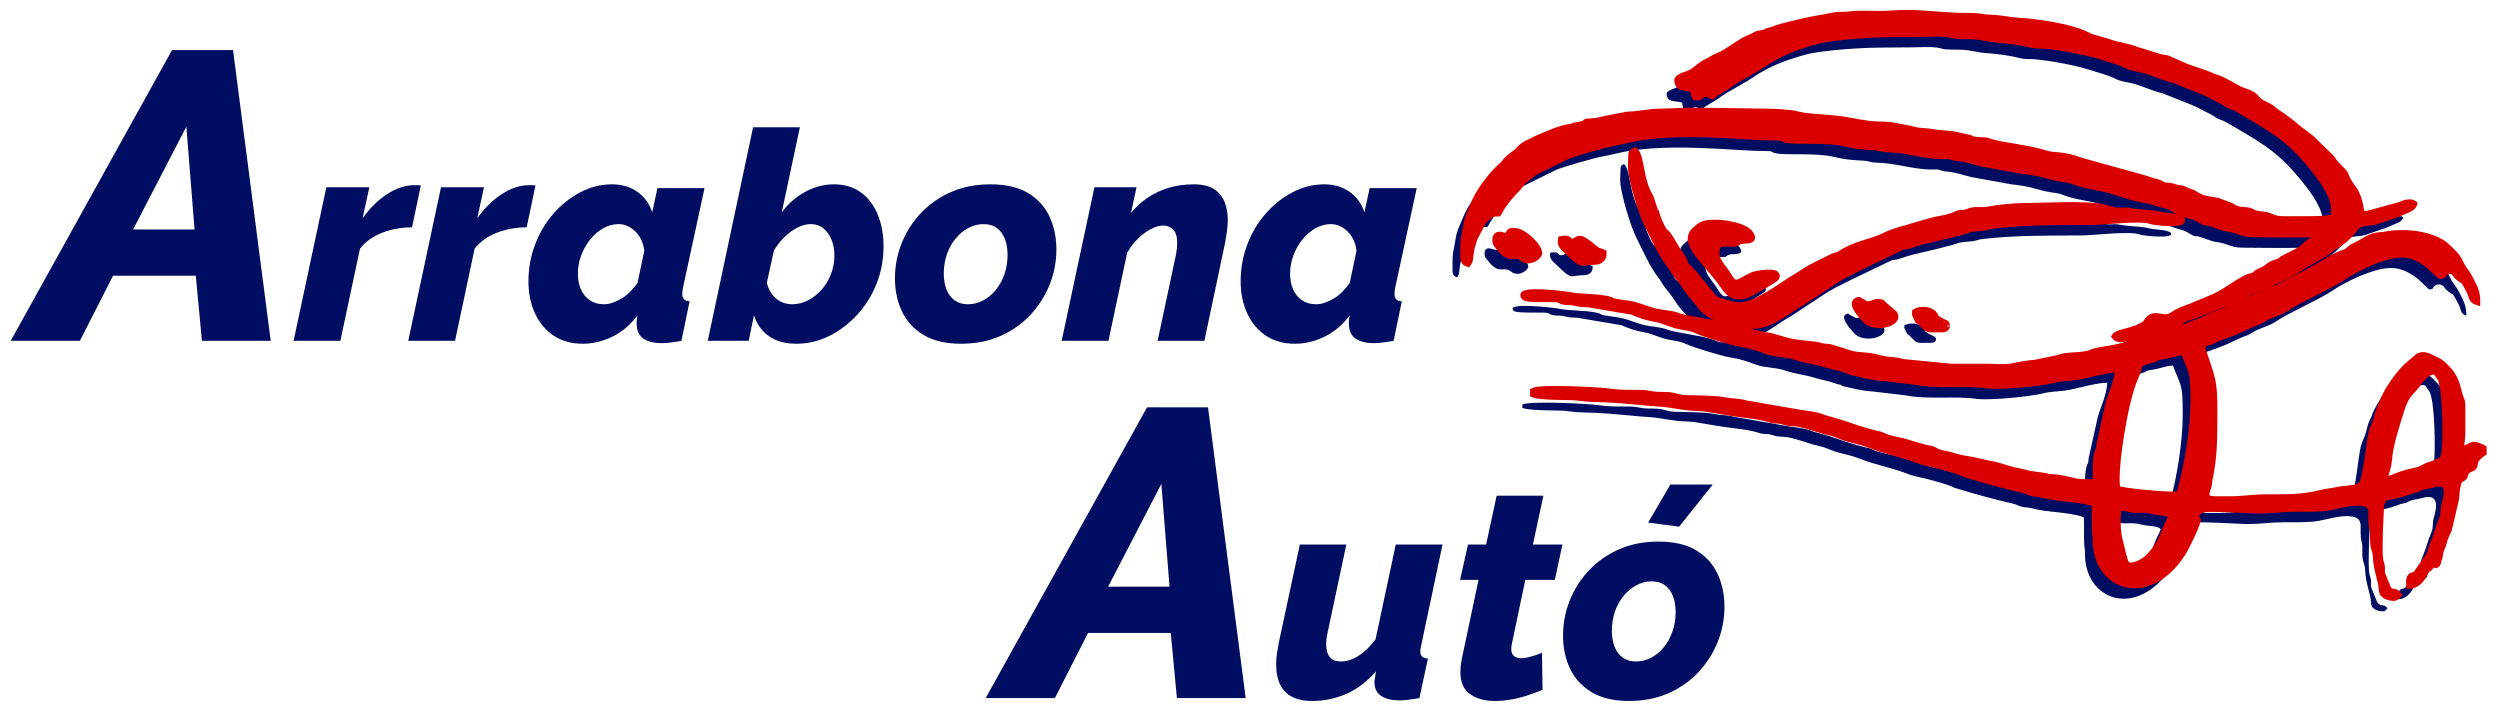
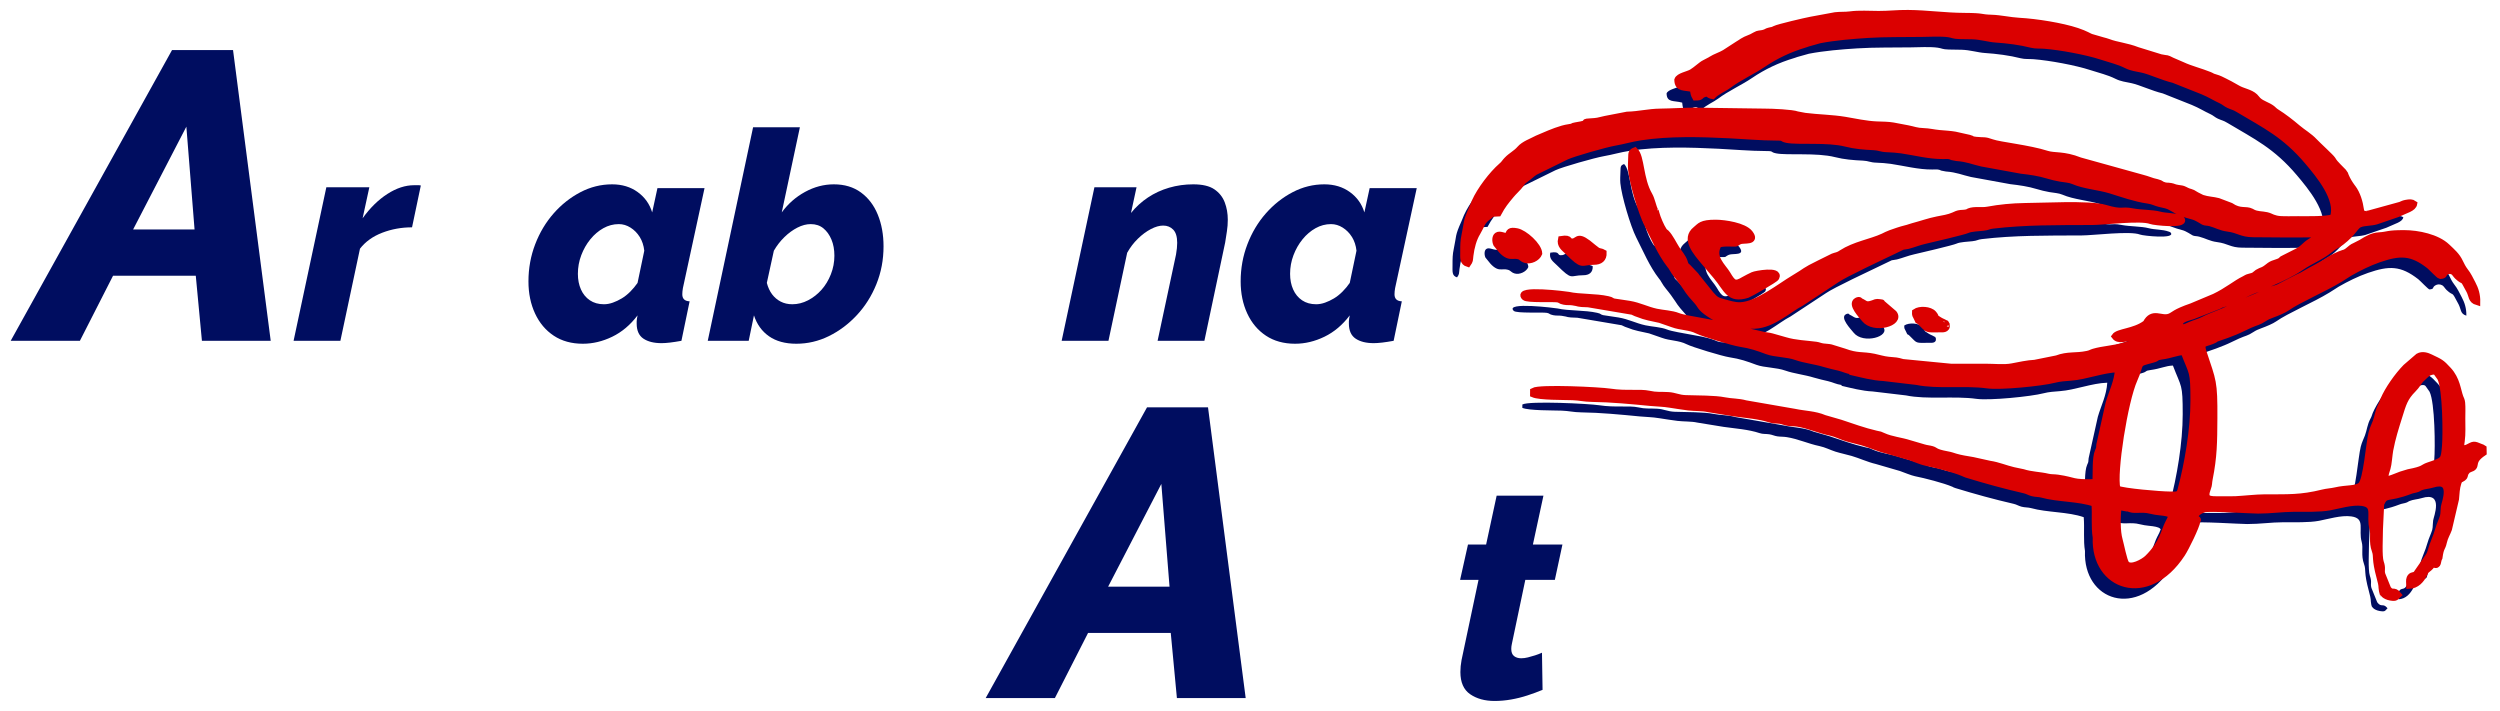
<svg xmlns="http://www.w3.org/2000/svg" width="100%" height="100%" viewBox="0 0 950 270" version="1.1" xml:space="preserve" style="fill-rule:evenodd;clip-rule:evenodd;stroke-miterlimit:22.926;">
  <g transform="matrix(1,0,0,1,-280,-590)">
    <g transform="matrix(0.534,0,0,0.534,272.206,551.714)">
      <path d="M1513.58,429.125C1510.82,417.721 1518.85,366.839 1525.76,351.393C1531.38,338.82 1526.62,340.519 1538.46,337.33C1543.26,336.038 1540.34,335.626 1544.96,335.003C1552.28,334.017 1555.63,331.999 1560.86,331.829C1566.96,347.834 1567.84,344.405 1567.83,366.481C1567.83,386.617 1563.74,411.071 1558.64,430.007C1557.59,433.893 1555.77,433.356 1551.26,433.334C1543.93,433.298 1518.01,431.065 1513.58,429.125ZM1520.28,443.089L1520.99,442.798C1525.1,445.531 1530.26,442.864 1537.47,444.792C1541.69,445.919 1545.99,445.877 1548.73,446.559C1551.8,447.321 1551.62,447.852 1552.17,448.353C1551.56,450.13 1550.9,451.532 1549.72,453.689C1547.14,458.395 1545.99,467.893 1534.99,478.533C1532.35,481.094 1523.04,486.463 1519.92,482.422C1518.37,480.412 1516.15,468.959 1515.18,465.559C1513.4,459.308 1513.62,449.251 1514.36,442.004L1520.28,443.089ZM1740.61,346.36C1740.96,346.766 1743.42,350.311 1743.48,350.423C1747.37,358.107 1747.58,390.947 1746.82,398.951C1745.86,409.086 1746.24,408.724 1734.72,412.638C1730.64,414.022 1732.21,415.271 1720.76,417.425L1715.44,419.046C1706.66,422.206 1701.75,426.023 1705.86,414.342C1706.61,412.205 1707.2,404.546 1707.73,401.723C1709.39,392.84 1711.67,385.906 1714.09,378.116C1717.06,368.52 1718.13,364.453 1724.22,358.334C1726.9,355.637 1727.69,353.743 1729.41,351.672L1732.18,349.027C1732.29,348.925 1732.43,348.778 1732.54,348.677L1734.33,347.086C1735.78,346.078 1739.37,344.931 1740.61,346.36ZM1447.86,228.023C1458.34,228.063 1493.63,225.939 1504.83,229.253C1517.8,233.093 1515.85,230.128 1524.4,231.794C1530.09,232.902 1538.58,232.741 1543.58,234.075C1548.13,235.29 1553.36,234.828 1557.93,236.526C1558.54,236.748 1558.98,236.778 1559.43,237.463C1562.35,241.866 1539.85,239.546 1537.45,238.611C1530.38,235.855 1504.46,239.223 1495.74,239.251C1470.89,239.333 1448.1,239.108 1424.91,241.843C1421.65,242.226 1421.93,242.935 1418.08,243.359C1415.2,243.677 1409.32,243.906 1406.98,245.025C1404.52,246.204 1380.71,251.778 1376.77,252.664C1372.19,253.692 1368.43,255.326 1364.47,256.319C1363.23,256.629 1361.57,256.684 1360.79,256.91L1352.43,260.93C1346.85,263.606 1318.97,276.682 1313.85,280.388L1288.76,296.905C1279.77,301.493 1268.59,312.443 1255.71,313.045C1250.15,313.305 1238.16,312.202 1233.34,310.312C1229.11,308.654 1221.06,303.901 1218.11,300.667C1216.45,298.85 1216.44,298.021 1214.54,295.906C1206.84,287.304 1209.38,289.61 1203.67,281.709C1201.27,278.387 1198.82,276.023 1196.85,272.421C1196.07,270.991 1196.17,271.264 1195.26,270.09C1188.39,261.273 1184.03,250.603 1178.93,240.616C1174.9,232.697 1168.52,211.2 1167.65,201.999C1167.42,199.536 1167.65,196.193 1167.73,193.656C1167.84,190.191 1167.72,189.454 1170.33,188.422C1175.14,193.105 1173.86,208.613 1180.62,220.206C1182.38,223.231 1183.3,228.461 1184.56,230.852C1185.63,232.898 1184.95,230.598 1185.61,233.349C1186.32,236.293 1189.11,242.813 1190.88,245.343C1192.32,247.398 1191.25,245.648 1192.63,247.034C1195.41,249.814 1197.87,255.091 1199.98,258.394C1201.75,261.148 1204.56,264.345 1205.56,267.365C1206.63,270.573 1206,269.495 1208.28,271.645L1213.65,277.32C1213.75,277.436 1213.85,277.612 1213.94,277.728C1214.03,277.846 1214.14,278.022 1214.24,278.139C1216.08,280.519 1213,276.742 1214.86,278.927L1224.44,290.852C1227.67,294.461 1228.39,295.075 1233.54,296.426C1237.34,297.42 1241.14,298.74 1245.27,298.614C1257.3,298.245 1273.8,284.95 1283.58,279.171C1292.74,273.758 1290.16,274.257 1301.49,268.724L1311.27,263.886C1313.46,263.053 1314.37,263.18 1316.35,262.024C1316.53,261.921 1317.01,261.595 1317.18,261.484C1326.91,255.199 1338.15,253.722 1346.99,249.623C1349.18,248.605 1349.75,248.134 1352.2,247.254C1355.33,246.133 1359.53,244.665 1362.68,243.913C1365.94,243.133 1365.42,242.992 1368.09,242.293C1373.85,240.791 1379.67,238.689 1385.49,237.546C1389.18,236.821 1393.67,236.177 1397.11,234.602C1398.77,233.84 1399.94,233.198 1402.15,232.965C1403.32,232.843 1404.36,232.906 1405.5,232.686C1409.1,231.983 1405.35,232.839 1408.06,231.75C1411.94,230.198 1416.82,231.447 1421.43,230.592C1429.85,229.032 1438.53,228.17 1447.86,228.023ZM1230,255.158C1224.46,264.424 1232.96,270.883 1236.19,276.337C1240.21,283.139 1241.6,284.167 1247.95,280.34C1249.77,279.245 1252.2,278.127 1254.34,277.067C1255.95,276.265 1274.02,272.86 1270.85,278.911C1270.06,280.418 1251.77,290.709 1250.4,291.142C1237.19,295.325 1235.76,286.966 1228.23,278.03C1225.41,274.677 1222.87,271.763 1219.96,268.29C1213.57,260.675 1205.26,251.268 1213.59,244.639C1216.67,242.192 1217.29,239.838 1227.92,239.893C1234.21,239.926 1248.03,241.961 1252.1,247.221C1257.37,254.027 1247.65,251.828 1244.97,252.988C1241.28,254.581 1244.2,254.776 1238.36,254.589C1235.17,254.486 1233.16,254.564 1230,255.158ZM1102.17,261.713C1100.84,265.082 1095.81,267.417 1092.39,266.291C1089.31,265.278 1089.95,264.131 1087.06,263.536C1084.11,262.929 1082.35,264.033 1079.62,262.809C1078.06,262.111 1076.46,260.787 1075.09,259.203L1071.65,254.972C1070.73,252.913 1070.77,249.908 1072.26,248.884C1074.15,247.574 1076.66,249.373 1079.7,249.517C1080.93,246.318 1080.94,245.005 1086.23,245.955C1091.72,246.939 1102,256.167 1102.17,261.713ZM1330.7,295.573C1334.57,297.285 1334.41,299.018 1339.66,297.181C1341.12,296.667 1341.83,295.99 1344.42,296.422C1348,297.019 1345,296.339 1346.41,297.254L1354.66,304.318C1360.1,311.218 1340.42,316.777 1333.72,308.508C1331.53,305.802 1323.75,297.745 1328.15,295.343C1330.23,294.207 1330.64,295.547 1330.7,295.573ZM1147.99,261.13C1148.19,265.612 1145.44,267.556 1141.22,267.559C1131.48,267.563 1133.93,271.748 1122.43,260.368C1119.86,257.827 1116.76,255.932 1117.78,251.5C1125.84,250.176 1121.73,254.01 1126.38,253.229C1130.27,252.576 1129.35,247.485 1140.71,257.328C1141,257.582 1143.62,259.575 1143.84,259.684C1145.55,260.514 1146.15,260.066 1147.99,261.13ZM1371.8,309.497L1370.84,307.454C1369.92,305.619 1369.6,305.615 1369.7,303.343C1372.98,301.036 1380.35,301.556 1382.85,304.529C1385.75,307.979 1382.33,306.215 1386.73,308.927C1388.35,309.919 1387.66,309.469 1389.36,310.313C1389.83,310.545 1390.3,310.716 1390.84,311.079C1392.22,312.012 1391.1,310.465 1392.16,312.363C1392.82,316.236 1388.7,315.609 1387.6,315.629C1377.47,315.813 1378.96,316.051 1374.07,311.241C1372.48,309.674 1373.41,310.433 1371.8,309.497ZM1742.77,478.184C1741.31,480.593 1742.49,484.595 1738.74,483.008C1736.92,482.235 1738.99,482.56 1735.51,485.63L1734.73,486.248C1732.55,488.018 1733.22,487.61 1731.95,490.066C1729.91,494.005 1726.63,497.91 1721.43,498.17C1721.38,496.158 1721.04,494.146 1721.65,492.748C1722.86,489.972 1724.71,491.446 1726.34,489.619C1726.43,489.526 1726.54,489.35 1726.62,489.247C1726.7,489.138 1726.8,488.956 1726.88,488.838L1735.13,476.966C1736.92,474.132 1736.79,471.623 1739.25,465.905C1741.68,460.266 1741.72,457.727 1744.6,451.019C1746.08,447.569 1745.54,446.69 1746.04,442.08C1746.31,439.572 1753.98,421.152 1737.81,426.182C1734.95,427.072 1731.89,427.108 1729.33,428.192C1727.52,428.958 1728.38,429.004 1726.02,429.668C1723.97,430.246 1723.99,429.985 1722.14,430.687C1705.05,437.193 1704.93,432.209 1701.29,439.892L1700.41,458.067C1700.41,463.17 1699.62,477.34 1701,481.36C1702.68,486.243 1701.19,486.597 1702.12,490.055L1706.25,500.278C1709.33,504.405 1710.29,500.447 1713.6,504.55C1711.73,506.152 1712.31,507.241 1708.04,506.505C1703.48,505.721 1702.34,503.123 1702.34,503.127L1701.99,501.784C1701.25,497.626 1702.26,499.544 1700.34,492.473C1696.49,478.284 1698.53,477.675 1696.87,473.114C1694.56,466.739 1696.45,461.775 1695.22,457.402C1692.67,448.39 1698.16,440.663 1687.85,439.181C1680.67,438.15 1671.15,441.126 1664.76,442.323C1657.59,443.664 1647.07,443.303 1639.36,443.337C1630.5,443.375 1623.03,444.626 1613.69,444.611C1608.37,444.603 1578.67,442.615 1575.33,443.764C1571.85,444.957 1568.67,446.79 1568.62,451.128C1568.73,451.16 1568.93,451.048 1568.96,451.17C1569.36,452.701 1568.04,450.781 1569.61,451.303C1573.02,452.429 1568.7,448.669 1570.63,451.826C1569.84,456.271 1562.57,471.159 1559.68,475.564C1535.29,512.815 1496.92,499.223 1498.29,463.825C1497.03,456.324 1498.04,447.699 1497.4,439.745C1486.44,435.838 1471.26,436.473 1459.86,433.262C1457.84,432.692 1455.29,432.874 1453.07,432.247C1450.65,431.561 1449.72,430.745 1447.61,430.254C1432.87,426.833 1420.3,423.358 1406.16,419.045C1403.92,418.36 1405.17,418.602 1403.92,418.073C1397.66,415.397 1384.18,411.939 1377.24,410.559C1374.7,410.052 1369.7,407.968 1366.6,406.868L1349.34,401.847C1344,400.649 1337.31,397.604 1332.28,396.159C1328.04,394.942 1324.49,394.275 1320.71,393.089C1317.33,392.03 1313.28,389.949 1309.44,389.151C1301.33,387.469 1294.08,384.022 1286,382.75C1283.69,382.387 1281.62,382.529 1279.42,382.212C1277.27,381.905 1275.65,381.017 1273.58,380.733C1270.71,380.341 1269.14,380.726 1266.61,379.869C1259.08,377.321 1249.28,376.608 1241.12,375.46L1222.2,372.376C1218.76,371.521 1212.28,371.711 1208.34,371.209C1204.15,370.676 1199.57,369.969 1195.57,369.327C1189.77,368.393 1187.21,368.589 1181.44,368.03C1167.89,366.715 1153.6,365.328 1139.8,365.138C1134.11,365.061 1131.12,364.103 1125.93,363.916C1119.5,363.685 1102.63,363.953 1097.9,361.927L1097.93,359.543C1102.62,356.834 1145.45,358.967 1152.69,360.088C1163.93,361.827 1174.05,360.191 1180.25,361.564C1185.79,362.792 1188.01,362.202 1193.91,362.544C1198.88,362.832 1201.09,364.524 1206.38,364.718C1214.68,365.024 1227.05,364.823 1234.04,366.242C1239.02,367.257 1244.1,366.968 1249.05,368.394L1283.93,374.454C1290.82,375.943 1298.43,375.943 1305.18,378.867L1316.51,382.138C1324.42,384.745 1333.19,387.986 1341.95,389.991C1345.6,390.826 1344.26,390.281 1347.19,391.623C1352.79,394.191 1359.87,394.808 1365.68,396.723L1375.89,399.722C1378.14,400.401 1379.65,400.402 1381.66,400.972C1384.54,401.787 1383.38,403.004 1392.5,404.673C1395.33,405.19 1396.26,405.644 1398.48,406.304C1402.23,407.42 1406.44,408.037 1410.75,408.769L1422.74,411.421C1428.95,412.35 1433.76,414.56 1439.63,415.937L1446.48,417.382C1452.22,419.256 1458.7,419.278 1464.06,420.586C1466.57,421.197 1468.42,420.907 1471.14,421.305C1484.19,423.209 1480.4,424.96 1498.12,424.494C1498.43,417.991 1497.75,407.107 1499.84,402.431C1500.97,399.876 1500.51,401.125 1500.89,397.75L1507.43,368.334C1509.72,360.355 1513.59,353.215 1514.15,344.03C1503.1,344.351 1491.29,349.254 1480.47,350.037C1476.35,350.336 1472.52,350.594 1468.89,351.537C1459.83,353.895 1430.36,356.834 1420.96,355.514C1405.46,353.339 1385.72,356.172 1370.92,353.076L1347.22,350.271C1339.84,349.969 1331.63,347.752 1325.06,346.245L1325.06,345.663C1321.03,345.089 1319.43,343.909 1315.46,342.94C1312.69,342.263 1308.47,341.373 1305.36,340.394C1299.16,338.45 1290.8,337.476 1285.21,335.462C1278.63,333.088 1270.16,333.41 1264.48,331.309C1257.73,328.812 1253.11,327.125 1245.1,325.903C1240.23,325.159 1218.85,318.726 1214.79,316.645C1209.31,313.834 1203,314.271 1197.18,312.094L1188.08,308.937C1182.91,307.816 1177.27,306.819 1173.06,305C1172.34,304.687 1171.94,304.626 1171,304.267L1168.58,303.143L1137.06,297.809C1128.34,297.593 1131.49,297.207 1125.89,296.422C1123.84,296.133 1122.1,296.432 1119.97,296.008C1116.67,295.35 1117.68,294.758 1115.42,294.337C1112.24,293.746 1093.74,294.842 1091.79,292.915C1085.03,286.217 1121.99,290.981 1122.91,291.192C1130.93,293.019 1142.3,292.291 1151.12,294.293C1154.43,295.045 1152.99,295.341 1155.34,295.951L1166.3,297.607C1173.44,298.794 1178.74,301.737 1185.53,303.198C1190.4,304.247 1196.58,304.413 1200.89,306.18C1204.08,307.489 1212.67,308.819 1216.4,309.546C1222.56,310.743 1228.78,311.485 1234.9,313.853L1236.32,314.471C1240.42,316.035 1243.61,314.859 1247.62,315.838C1250.63,316.574 1249.07,316.868 1252.22,317.455L1262.38,319.794C1263.74,320.041 1266.18,320.275 1267.65,320.719L1277.29,323.459C1284.51,325.624 1291.99,325.774 1299.22,326.736C1301.21,327.002 1302.05,327.647 1304.26,327.941C1306.38,328.225 1308.38,328.242 1309.78,328.599L1319.2,331.514C1328.88,335.092 1331.77,333.502 1340.46,335.256C1344.16,336.003 1346.97,337.052 1350.79,337.42C1356.68,337.99 1356.04,337.652 1360.92,339.041L1395.11,342.368C1403.44,342.391 1411.78,342.408 1420.11,342.382C1425.83,342.365 1433.13,343.196 1438.74,342.113C1443.5,341.194 1449.92,339.792 1454.81,339.59L1470.5,336.439C1478.46,333.413 1484.04,334.981 1492.24,333.234C1494.7,332.711 1494.83,332.242 1496.85,331.647C1503.39,329.725 1511.13,329.462 1517.74,327.437C1522.21,326.066 1524.45,327.397 1525.05,321.898C1518.91,321.638 1514.45,324.345 1511.72,320.689C1514.12,317.234 1525.55,317.47 1533.54,311.583C1533.6,311.539 1533.76,311.405 1533.87,311.332C1538.76,302.088 1544.8,309.082 1550.93,306.619C1553.98,305.395 1554.11,303.578 1566.5,299.314L1582.73,292.501C1591.79,288.175 1598,282.793 1603.95,279.937C1605.62,279.136 1605.47,278.823 1607.63,278.296C1611.64,277.318 1610.58,277.293 1613.33,275.29L1615.43,274.187C1618.28,273.134 1618.68,272.753 1621.27,270.771L1622.06,270.164C1623.51,269.124 1625.08,268.659 1626.71,268.124C1627.12,267.989 1628.41,267.568 1628.88,267.313C1632.45,265.376 1628.49,266.806 1633.05,264.631L1641.83,260.205C1644.77,258.698 1646.13,256.95 1648.54,254.952C1651.73,252.303 1653.76,252.829 1654.52,248.012C1639.66,248.236 1625.05,248.089 1610.21,247.948C1601.68,247.868 1600.26,245.011 1592.22,243.958C1587,243.272 1584.26,241.353 1579.57,240.108C1577.7,239.611 1576.11,239.824 1574.94,239.227C1573.79,238.637 1570.28,236.176 1567.69,235.5C1561.58,233.91 1557.24,232.313 1551.98,229.067C1549.37,227.454 1547.09,227.247 1543.7,226.437C1540.6,225.699 1539.03,224.523 1535.24,223.986C1526.12,222.689 1517.3,219.482 1508.78,216.851C1500.45,214.281 1490.33,213.708 1482.24,210.226C1479.51,209.052 1476.5,209.013 1472.97,208.392C1469.87,207.846 1466.69,207.068 1464.06,206.257C1457.88,204.357 1451.53,203.482 1445.18,202.754L1417.19,197.646C1410.51,196.144 1407.16,194.321 1399.25,193.727L1396.02,193.11C1395.84,193.051 1395.68,192.954 1395.52,192.896L1394.59,192.521C1393.15,192.132 1391.21,192.307 1389.61,192.324C1379.91,192.431 1369.35,189.657 1360.09,188.299C1357,187.847 1353,187.554 1350.03,187.468C1345.13,187.323 1344.44,186.192 1340.34,186.007C1333.47,185.697 1326.87,185.174 1320.41,183.515C1307.39,180.169 1286.26,182.395 1278.48,180.823C1273.64,179.844 1277.91,179.069 1269.56,179.141C1261.92,179.207 1246.12,177.978 1237.6,177.553C1217.35,176.541 1194.69,175.898 1174.4,179.008C1167.38,180.084 1162.31,181.727 1155.8,182.855C1149.59,183.931 1126.25,190.545 1121.46,192.838L1099.13,203.83C1096.86,205.354 1095.37,206.969 1092.97,208.64C1089.39,211.129 1090.23,211.452 1087.63,214.415C1085.7,216.612 1084.27,217.759 1082.26,220.173C1078.6,224.561 1076.16,227.447 1073.13,233.16C1066.77,233.515 1069.68,233.026 1065.55,235.996C1061.34,239.018 1060.99,242.355 1058.26,246.821C1055.49,251.36 1053.9,257.3 1053.18,263.148C1052.73,266.854 1053.13,266.603 1051.45,269.077C1047.72,267.923 1048.23,265.1 1048.23,260.334C1048.23,255.51 1048.24,252.861 1049.13,248.702C1051.17,239.182 1049.8,239.755 1054.57,229.215C1055.31,227.568 1055.7,226.305 1056.37,224.807C1060.09,216.498 1068.53,205.344 1075.39,199.376C1077.15,197.836 1076.81,197.872 1078.36,196.067C1078.44,195.962 1078.58,195.809 1078.67,195.706C1078.76,195.603 1078.91,195.455 1079,195.353C1079.09,195.251 1079.24,195.104 1079.34,195.003C1082.14,192.037 1085.69,190.414 1088.37,187.297C1091.34,183.837 1096.77,182.063 1100.83,179.868L1104.66,178.239C1104.82,178.174 1105,178.097 1105.16,178.029C1110.35,175.772 1117.83,172.657 1123.18,171.934C1127.26,171.384 1124.99,171.1 1128.13,170.605C1141.02,168.579 1131.51,168.201 1137.7,167.84C1144.75,167.429 1143.2,167.323 1149.27,166.014L1164.76,163.022C1173.45,162.791 1179.75,160.957 1188.34,160.839C1197.16,160.717 1204.12,160.183 1212.65,160.151L1262.61,160.838C1268.03,160.847 1282.21,161.413 1285.97,162.841L1291.34,163.856C1300.72,165.046 1310.62,165.127 1319.8,166.666C1326.45,167.781 1335.01,169.673 1342.36,169.946C1346.7,170.108 1350.46,170.096 1354.04,170.705C1357.57,171.307 1361.04,172.026 1364.49,172.688C1368.69,173.498 1370.69,174.562 1375.7,174.704C1379.56,174.814 1382.97,175.713 1386.78,176.059C1390.21,176.37 1395.13,176.665 1398.04,177.196L1408.22,179.476C1411.65,180.377 1408.69,180.426 1413.11,180.913C1418.75,181.535 1418.84,180.59 1424.43,182.63C1429.83,184.597 1450.66,186.683 1463.42,190.79C1468.98,192.579 1475.07,190.826 1487.11,195.565L1531.7,207.949C1533.3,208.391 1535.03,208.892 1536.42,209.413C1538.76,210.286 1539.03,210.292 1541.89,211.007C1542.06,211.049 1543.58,211.522 1543.87,211.652C1545.94,212.595 1543.03,211.635 1546.1,212.874C1548.57,213.867 1548.94,213.279 1551.7,213.774C1553.99,214.185 1553.56,214.596 1556.69,215.107C1558.91,215.467 1559.96,215.435 1561.48,216.243C1566.55,218.917 1565.04,216.929 1569.98,220.17L1573.71,222.045C1573.88,222.112 1574.06,222.181 1574.24,222.242C1577.94,223.484 1581.94,223.516 1585.41,224.455L1594.27,227.815C1601.18,232.478 1604.8,229.803 1609.01,231.914C1609.14,231.978 1609.31,232.088 1609.43,232.156C1609.57,232.225 1609.73,232.337 1609.87,232.407C1613.02,234.109 1616.37,233.728 1619.8,234.499C1621.92,234.974 1622.45,235.466 1624.23,236.155C1625.76,236.745 1627.53,237.175 1629.58,237.308C1633.48,237.56 1638.16,237.367 1642.13,237.377C1648.9,237.394 1662.37,237.671 1667.08,236.002C1671.54,223.154 1657.02,205.826 1649.12,196.459C1632.76,177.088 1618.79,170.62 1599.76,159.218C1596.4,157.206 1596.25,157.677 1592.82,156.124C1590.73,155.174 1589.76,153.93 1587.31,152.815C1583.2,150.945 1579.82,148.668 1574.27,146.357L1553.68,138.186C1546,136.355 1536.99,132.089 1531.52,130.92C1527.13,129.98 1523.79,129.669 1520.03,127.798C1514.22,124.909 1508.88,123.793 1502.11,121.575C1491.58,118.121 1473,114.716 1461.74,113.831C1458.7,113.592 1455.46,113.911 1452.58,113.171C1444.61,111.124 1435.37,109.961 1427.05,109.406C1421.79,109.054 1416.6,107.26 1410.42,107.098C1407.4,107.019 1404.37,107.024 1401.34,106.944C1396.62,106.82 1396.61,106.064 1393.44,105.622C1388.14,104.881 1379.85,105.317 1374.32,105.409C1361.95,105.614 1348.61,105.321 1336.2,106.12C1324.83,106.85 1312.99,107.801 1301.83,109.933L1294.29,112.051C1293.48,112.255 1294.44,111.989 1292.79,112.527C1292.58,112.596 1291.97,112.82 1291.75,112.889C1291.58,112.945 1291.39,113.002 1291.21,113.056C1280.39,116.318 1270.65,120.885 1261.35,127.203C1253.89,132.268 1244.38,136.493 1237.18,141.935C1233.99,144.346 1228.47,146.559 1225.58,149.684C1221.93,149.093 1222.96,147.012 1219.39,148.363C1216.07,149.619 1218.15,150.688 1213.3,150.676C1212.07,148.492 1212.03,147.832 1211.66,144.725C1205.64,143.072 1200.73,144.889 1200.55,138.212C1201.5,135.376 1207.92,134.406 1210.72,132.767C1213.83,130.944 1217.63,127.192 1219.84,126.18L1224.04,123.978C1224.16,123.898 1224.32,123.777 1224.44,123.698C1227.46,121.755 1231.45,120.59 1234.2,118.875L1243.44,112.895C1244.68,112.219 1245.45,111.593 1246.83,110.725C1250.11,108.652 1252.13,108.628 1255.72,106.417L1257.48,105.563C1259.18,105.05 1260.51,105.21 1262.2,104.655C1264.67,103.845 1263.38,103.889 1265.62,103.249C1268,102.57 1267.73,103.067 1269.97,101.899C1272.32,100.671 1291.78,96.134 1295.36,95.477L1312.82,92.248C1316.29,91.81 1320.02,92.108 1323.37,91.655C1329.96,90.762 1337.05,91.326 1343.79,91.332C1351.32,91.339 1356.84,90.561 1364.6,90.63C1378.82,90.756 1390.55,92.654 1404.84,92.726C1419.39,92.798 1415.2,93.775 1424.28,94.044C1430.36,94.224 1437.09,95.829 1443.68,96.197C1456.11,96.892 1474.08,99.775 1484.97,103.387C1491.22,105.46 1493.75,107.321 1495.06,107.674C1498.32,108.553 1499.98,109.092 1503.12,110.017C1504.87,110.533 1505.82,110.665 1507.39,111.284C1513.04,113.497 1520.26,114.011 1528.02,117.055L1544.48,122.144C1550.6,123.401 1547.76,122.097 1552.56,124.461L1559.82,127.597C1565.77,130.393 1573.02,132.13 1579.2,134.658C1581.64,135.654 1580.38,135.537 1583.12,136.325C1586.47,137.288 1587.53,138.013 1590.37,139.389C1592.11,140.232 1592.17,140.4 1593.59,141.043L1598.89,144.009C1602.9,146.45 1608.15,146.894 1611.54,150.087C1612.59,151.075 1612.7,151.617 1613.8,152.659C1616.66,155.358 1620.6,156.072 1623.85,158.59C1625.24,159.667 1625.18,160.006 1626.89,161.083C1632.11,164.371 1637.1,168.242 1641.96,172.376C1645.69,175.549 1650.36,178.172 1653.88,181.958C1656.11,184.353 1665.9,193.331 1666.71,194.709C1667.97,196.837 1669.06,197.979 1670.79,199.757L1674.55,203.592C1676.39,205.843 1674.98,203.802 1676.22,206.679C1677.44,209.525 1678.89,211.875 1680.61,214.229C1681.76,215.803 1680.46,214.014 1681.21,215.01C1684.4,219.247 1686.16,225.274 1686.87,230.462L1687.11,231.759C1687.34,232.819 1687.69,233.199 1688.73,233.353C1690.49,233.617 1687.65,234.301 1692.7,233.308L1715.03,227.157C1716.49,226.482 1717.44,226.027 1719.2,225.718C1721.59,225.299 1723.15,225.146 1724.82,226.328C1724.23,229.709 1719.11,230.754 1712.73,233.781L1697.79,238.884C1694.11,239.938 1689.7,239.681 1686.46,240.82C1682.84,242.092 1682.01,246.823 1673.02,253.702C1670.55,255.589 1667.42,256.967 1665.04,258.958C1658.96,264.046 1651.3,266.906 1644.76,271.377C1638.06,275.951 1630.7,279.39 1622.85,282.806C1619.46,284.279 1617.4,285.778 1613.73,286.948C1605.28,289.647 1597.78,294.948 1588.91,297.785C1588.7,297.856 1588.02,298.03 1587.8,298.111C1587.63,298.176 1587.44,298.237 1587.27,298.309L1585.9,299.076L1567.52,306.293C1564.84,307.248 1559.44,308.234 1558.46,310.73C1557.6,312.893 1558.84,314.031 1560.29,314.269C1561.45,314.458 1563.96,313.191 1565.33,312.587C1568.62,311.129 1571.8,310.432 1574.76,308.883C1580.6,305.828 1587.41,303.93 1593.14,300.877C1601.71,296.306 1611.81,293.184 1620.45,288.578C1623.79,286.794 1626.4,287.006 1629.93,284.915L1642.7,278.349C1643.91,277.882 1645.65,276.961 1647.33,275.944C1652.66,272.715 1658.9,269.937 1664.06,266.318C1665.9,265.026 1671.99,262.04 1674.05,261.493C1677.8,260.776 1678.91,257.785 1682.63,256.285L1687.19,253.961C1687.37,253.85 1687.87,253.523 1688.05,253.414C1691.54,251.285 1695.2,249.164 1699.72,248.886C1706.78,248.452 1705.09,247.293 1717.78,247.312C1727.59,247.327 1741.18,250.148 1748.26,256.912C1752.04,260.524 1755.28,263.206 1757.47,267.895C1758.36,269.802 1759.69,272.371 1761,274.021C1763.49,277.178 1764.63,279.912 1766.4,283.201C1768.46,287.039 1769.79,291.225 1769.68,296.316C1765.25,295.015 1766.05,291.865 1764.11,288.173C1758.41,277.333 1761.31,283.421 1755.58,278.042C1754.56,277.083 1753.59,275.308 1752.6,274.751C1750.9,273.794 1749.06,273.865 1747.53,274.823C1745.03,276.394 1747.21,277.324 1743.43,277.667C1742.49,277.512 1736.86,271.48 1735.47,270.399C1722.95,260.659 1714.73,260.697 1699.67,265.905C1692.6,268.35 1685.27,271.994 1678.92,275.65L1672.19,279.919C1660.75,286.927 1642.58,294.599 1634.35,300.403C1631.99,302.069 1627.36,303.972 1623.85,305.254C1621.45,306.133 1619.97,306.782 1618.24,307.922C1613.86,310.805 1612.81,310.414 1607.78,312.671C1604.19,314.281 1600.91,316.045 1597.34,317.47C1593.36,319.054 1589.72,320.499 1585.92,321.692C1582.09,322.898 1584.9,322.491 1580.82,324.11C1575.19,326.344 1572.68,325.133 1575.04,332.292C1581.77,352.754 1582.75,352.409 1582.6,378.971C1582.51,395.843 1582.42,406.315 1579.25,422.2C1578.67,425.095 1579.02,426.142 1578.03,428.735C1574.83,437.046 1579.23,436.725 1586.63,436.68C1590.23,436.658 1594.19,436.825 1597.74,436.648C1603.81,436.347 1612.36,435.341 1618.52,435.317C1634.97,435.249 1644.09,435.788 1659.72,431.898C1662.79,431.135 1665.98,431 1668.63,430.38C1677.02,428.412 1683.55,429.586 1686.91,426.536C1690.82,422.984 1692.65,397.159 1694.5,389.688C1695.33,386.338 1696.49,384.316 1697.49,381.631C1699.02,377.535 1699.18,373.721 1701.45,369.594C1702.49,367.702 1702.16,367.728 1703.05,365.602C1706.04,358.489 1713,348.602 1718.87,342.609L1727.76,334.955C1730.73,333.253 1734.2,334.522 1736.31,335.545C1743.5,339.031 1744.08,338.986 1749.27,344.665C1755.37,351.333 1755.75,358.795 1757.64,363.938C1758.16,365.364 1758.7,365.993 1758.91,367.934C1759.24,371.078 1759.02,375.685 1759.02,378.971C1759.03,384.259 1759.33,389.97 1758.63,395.145C1758.01,399.646 1758.35,397.66 1758.61,398.954C1758.85,400.177 1759.05,400.552 1760.66,400.419C1760.78,400.41 1762.64,399.855 1762.73,399.81C1767.5,397.407 1766.94,397.164 1772.37,399.436C1773.6,399.955 1773.24,399.603 1774.16,400.243L1774.22,403.544C1765.02,409.684 1769.81,412.584 1766.07,414.568C1765.83,414.695 1764.48,415.109 1763.6,415.619C1763.4,415.729 1762.85,416.054 1762.69,416.194L1761.4,417.929C1761.32,418.107 1761.28,418.304 1761.2,418.487C1760.61,420.034 1761.09,420.38 1759.68,421.497C1757.98,422.844 1757.24,421.897 1756.23,425.011C1755.06,428.579 1754.89,432.426 1754.54,436.527L1749.53,457.913C1748.49,460.829 1746.75,463.368 1745.91,467.18C1744.82,472.105 1743.84,470.304 1742.77,478.184Z" style="fill:rgb(0,13,96);" />
    </g>
    <g transform="matrix(0.534,0,0,0.534,272.206,541.421)">
      <path d="M1521.29,438.754C1518.52,427.351 1526.56,376.468 1533.46,361.023C1539.08,348.45 1534.32,350.148 1546.16,346.96C1550.97,345.667 1548.04,345.255 1552.66,344.632C1559.98,343.647 1563.34,341.629 1568.57,341.459C1574.66,357.464 1575.54,354.034 1575.54,376.111C1575.53,396.247 1571.44,420.701 1566.34,439.636C1565.3,443.522 1563.47,442.986 1558.96,442.964C1551.64,442.928 1525.72,440.694 1521.29,438.754ZM1527.99,452.718L1528.7,452.428C1532.8,455.161 1537.96,452.494 1545.18,454.422C1549.4,455.548 1553.69,455.507 1556.43,456.189C1559.5,456.95 1559.32,457.482 1559.87,457.982C1559.27,459.76 1558.6,461.162 1557.42,463.319C1554.85,468.024 1553.69,477.523 1542.7,488.163C1540.05,490.724 1530.74,496.092 1527.62,492.051C1526.07,490.042 1523.86,478.589 1522.89,475.189C1521.11,468.937 1521.33,458.88 1522.07,451.634L1527.99,452.718ZM1748.31,355.989C1748.66,356.395 1751.13,359.941 1751.18,360.053C1755.07,367.736 1755.29,400.577 1754.53,408.581C1753.57,418.716 1753.95,418.354 1742.42,422.267C1738.35,423.652 1739.91,424.901 1728.46,427.055L1723.15,428.675C1714.37,431.836 1709.46,435.653 1713.57,423.972C1714.32,421.835 1714.9,414.176 1715.43,411.353C1717.1,402.47 1719.37,395.535 1721.79,387.745C1724.77,378.15 1725.84,374.083 1731.92,367.964C1734.6,365.266 1735.39,363.372 1737.12,361.302L1739.88,358.656C1739.99,358.555 1740.14,358.407 1740.25,358.306L1742.04,356.716C1743.48,355.708 1747.07,354.561 1748.31,355.989ZM1455.57,237.653C1466.04,237.693 1501.33,235.568 1512.53,238.882C1525.51,242.722 1523.55,239.758 1532.11,241.424C1537.79,242.531 1546.29,242.37 1551.29,243.705C1555.84,244.92 1561.06,244.457 1565.64,246.155C1566.24,246.378 1566.68,246.408 1567.13,247.093C1570.05,251.495 1547.55,249.176 1545.15,248.24C1538.08,245.485 1512.17,248.853 1503.44,248.881C1478.6,248.962 1455.81,248.738 1432.61,251.472C1429.36,251.856 1429.64,252.564 1425.78,252.989C1422.9,253.307 1417.02,253.535 1414.68,254.655C1412.22,255.833 1388.41,261.408 1384.47,262.293C1379.9,263.322 1376.13,264.956 1372.18,265.948C1370.94,266.259 1369.28,266.314 1368.49,266.54L1360.13,270.56C1354.55,273.236 1326.67,286.312 1321.56,290.017L1296.46,306.534C1287.47,311.123 1276.29,322.073 1263.41,322.674C1257.86,322.934 1245.87,321.831 1241.04,319.942C1236.81,318.284 1228.76,313.531 1225.81,310.297C1224.15,308.48 1224.14,307.651 1222.25,305.536C1214.54,296.934 1217.08,299.24 1211.37,291.339C1208.97,288.017 1206.53,285.653 1204.56,282.051C1203.77,280.62 1203.88,280.894 1202.96,279.72C1196.09,270.903 1191.73,260.232 1186.64,250.245C1182.6,242.327 1176.22,220.829 1175.36,211.628C1175.13,209.166 1175.36,205.823 1175.43,203.286C1175.54,199.82 1175.42,199.083 1178.03,198.052C1182.84,202.734 1181.56,218.242 1188.32,229.835C1190.08,232.861 1191,238.091 1192.26,240.482C1193.34,242.527 1192.65,240.228 1193.31,242.979C1194.02,245.923 1196.81,252.443 1198.58,254.973C1200.02,257.027 1198.95,255.278 1200.34,256.664C1203.11,259.443 1205.57,264.721 1207.69,268.023C1209.45,270.777 1212.26,273.975 1213.27,276.995C1214.33,280.202 1213.71,279.125 1215.98,281.274L1221.36,286.95C1221.45,287.065 1221.56,287.242 1221.65,287.358C1221.74,287.476 1221.85,287.651 1221.94,287.769C1223.79,290.148 1220.71,286.371 1222.57,288.557L1232.14,300.481C1235.37,304.09 1236.1,304.705 1241.25,306.055C1245.04,307.049 1248.84,308.37 1252.97,308.243C1265,307.874 1281.5,294.579 1291.28,288.8C1300.44,283.388 1297.86,283.887 1309.19,278.354L1318.97,273.515C1321.16,272.683 1322.08,272.81 1324.06,271.654C1324.23,271.55 1324.71,271.225 1324.88,271.113C1334.62,264.829 1345.85,263.351 1354.69,259.252C1356.89,258.234 1357.46,257.763 1359.91,256.884C1363.04,255.762 1367.24,254.294 1370.38,253.543C1373.64,252.763 1373.12,252.622 1375.8,251.923C1381.55,250.421 1387.37,248.319 1393.19,247.175C1396.89,246.45 1401.37,245.806 1404.81,244.231C1406.47,243.47 1407.64,242.827 1409.86,242.595C1411.02,242.473 1412.07,242.536 1413.2,242.315C1416.81,241.613 1413.05,242.468 1415.77,241.38C1419.64,239.827 1424.52,241.076 1429.13,240.222C1437.56,238.662 1446.24,237.8 1455.57,237.653ZM1237.7,264.788C1232.16,274.054 1240.67,280.512 1243.89,285.967C1247.91,292.768 1249.3,293.797 1255.65,289.97C1257.47,288.874 1259.91,287.757 1262.04,286.697C1263.66,285.894 1281.72,282.489 1278.55,288.541C1277.76,290.047 1259.47,300.339 1258.11,300.771C1244.89,304.955 1243.46,296.595 1235.94,287.66C1233.11,284.306 1230.58,281.392 1227.66,277.919C1221.27,270.305 1212.96,260.898 1221.3,254.268C1224.37,251.822 1224.99,249.468 1235.62,249.523C1241.92,249.555 1255.73,251.591 1259.8,256.85C1265.07,263.657 1255.35,261.457 1252.67,262.618C1248.99,264.211 1251.9,264.405 1246.07,264.218C1242.87,264.116 1240.86,264.194 1237.7,264.788ZM1109.87,271.343C1108.55,274.712 1103.52,277.047 1100.09,275.921C1097.01,274.908 1097.66,273.76 1094.76,273.165C1091.81,272.558 1090.06,273.663 1087.32,272.439C1085.76,271.741 1084.16,270.417 1082.8,268.833L1079.36,264.601C1078.43,262.543 1078.48,259.538 1079.96,258.513C1081.85,257.204 1084.37,259.002 1087.4,259.147C1088.63,255.947 1088.64,254.634 1093.94,255.585C1099.42,256.568 1109.71,265.797 1109.87,271.343ZM1338.4,305.203C1342.28,306.914 1342.12,308.647 1347.36,306.811C1348.83,306.297 1349.54,305.619 1352.12,306.051C1355.7,306.649 1352.7,305.968 1354.12,306.884L1362.36,313.948C1367.8,320.848 1348.12,326.406 1341.43,318.138C1339.24,315.431 1331.45,307.375 1335.85,304.973C1337.94,303.836 1338.34,305.177 1338.4,305.203ZM1155.69,270.759C1155.89,275.241 1153.14,277.186 1148.92,277.188C1139.18,277.192 1141.63,281.377 1130.13,269.998C1127.57,267.457 1124.46,265.562 1125.48,261.13C1133.54,259.805 1129.43,263.64 1134.09,262.859C1137.98,262.206 1137.05,257.114 1148.41,266.958C1148.71,267.212 1151.32,269.205 1151.55,269.314C1153.25,270.143 1153.85,269.696 1155.69,270.759ZM1379.5,319.127L1378.54,317.084C1377.62,315.248 1377.3,315.245 1377.41,312.973C1380.68,310.666 1388.05,311.186 1390.55,314.158C1393.45,317.608 1390.04,315.844 1394.44,318.557C1396.05,319.549 1395.36,319.099 1397.07,319.943C1397.54,320.175 1398,320.346 1398.54,320.709C1399.92,321.642 1398.8,320.095 1399.87,321.993C1400.53,325.865 1396.41,325.238 1395.31,325.259C1385.17,325.443 1386.66,325.68 1381.77,320.871C1380.18,319.304 1381.11,320.063 1379.5,319.127ZM1750.48,487.814C1749.01,490.223 1750.19,494.225 1746.45,492.637C1744.62,491.865 1746.69,492.19 1743.21,495.26L1742.43,495.878C1740.25,497.648 1740.92,497.24 1739.65,499.696C1737.61,503.635 1734.33,507.54 1729.13,507.8C1729.08,505.788 1728.74,503.776 1729.35,502.378C1730.56,499.601 1732.41,501.076 1734.05,499.249C1734.13,499.156 1734.25,498.98 1734.32,498.876C1734.4,498.768 1734.51,498.585 1734.58,498.468L1742.83,486.596C1744.62,483.762 1744.5,481.252 1746.95,475.535C1749.38,469.896 1749.42,467.356 1752.3,460.649C1753.78,457.199 1753.25,456.32 1753.74,451.709C1754.01,449.202 1761.68,430.781 1745.52,435.812C1742.66,436.702 1739.6,436.737 1737.03,437.821C1735.22,438.588 1736.08,438.634 1733.73,439.298C1731.68,439.876 1731.69,439.615 1729.85,440.317C1712.75,446.823 1712.63,441.839 1708.99,449.521L1708.12,467.696C1708.12,472.799 1707.32,486.969 1708.71,490.989C1710.39,495.873 1708.9,496.227 1709.82,499.685L1713.95,509.907C1717.03,514.035 1718,510.077 1721.3,514.179C1719.44,515.782 1720.01,516.87 1715.74,516.134C1711.18,515.35 1710.05,512.752 1710.04,512.756L1709.69,511.413C1708.95,507.255 1709.96,509.174 1708.04,502.103C1704.19,487.913 1706.23,487.304 1704.58,482.744C1702.27,476.369 1704.15,471.405 1702.92,467.031C1700.37,458.02 1705.86,450.292 1695.55,448.811C1688.38,447.78 1678.86,450.756 1672.46,451.953C1665.29,453.293 1654.77,452.933 1647.06,452.966C1638.2,453.005 1630.73,454.255 1621.39,454.241C1616.07,454.232 1586.38,452.245 1583.03,453.394C1579.55,454.587 1576.38,456.42 1576.32,460.758C1576.43,460.79 1576.63,460.677 1576.66,460.8C1577.06,462.33 1575.74,460.41 1577.32,460.933C1580.72,462.059 1576.4,458.299 1578.33,461.455C1577.54,465.901 1570.27,480.788 1567.38,485.193C1542.99,522.444 1504.63,508.853 1506,473.455C1504.73,465.953 1505.74,457.328 1505.11,449.374C1494.15,445.467 1478.96,446.102 1467.56,442.892C1465.54,442.321 1462.99,442.504 1460.78,441.877C1458.35,441.19 1457.43,440.374 1455.31,439.884C1440.57,436.463 1428,432.987 1413.87,428.674C1411.62,427.989 1412.87,428.232 1411.63,427.703C1405.36,425.027 1391.88,421.569 1384.95,420.189C1382.4,419.682 1377.41,417.597 1374.3,416.498L1357.05,411.477C1351.71,410.279 1345.02,407.233 1339.98,405.789C1335.74,404.572 1332.19,403.905 1328.41,402.718C1325.03,401.659 1320.99,399.579 1317.14,398.78C1309.03,397.099 1301.79,393.651 1293.7,392.38C1291.39,392.016 1289.32,392.158 1287.12,391.842C1284.97,391.535 1283.35,390.646 1281.28,390.363C1278.42,389.97 1276.85,390.355 1274.31,389.499C1266.78,386.95 1256.98,386.237 1248.82,385.089L1229.9,382.006C1226.46,381.151 1219.98,381.34 1216.04,380.839C1211.86,380.305 1207.27,379.599 1203.28,378.956C1197.47,378.023 1194.92,378.219 1189.15,377.659C1175.59,376.345 1161.3,374.957 1147.51,374.768C1141.82,374.69 1138.82,373.732 1133.64,373.545C1127.21,373.314 1110.33,373.582 1105.61,371.557L1105.63,369.173C1110.33,366.464 1153.15,368.597 1160.4,369.717C1171.64,371.456 1181.76,369.821 1187.95,371.193C1193.5,372.421 1195.71,371.832 1201.62,372.174C1206.59,372.461 1208.79,374.153 1214.08,374.348C1222.38,374.653 1234.76,374.453 1241.74,375.872C1246.73,376.886 1251.8,376.597 1256.75,378.024L1291.64,384.083C1298.53,385.572 1306.14,385.572 1312.89,388.497L1324.22,391.767C1332.12,394.375 1340.9,397.615 1349.65,399.621C1353.3,400.455 1351.97,399.911 1354.89,401.253C1360.49,403.821 1367.58,404.438 1373.38,406.352L1383.59,409.352C1385.84,410.03 1387.35,410.031 1389.37,410.601C1392.25,411.416 1391.08,412.634 1400.2,414.303C1403.03,414.82 1403.96,415.273 1406.18,415.933C1409.93,417.049 1414.14,417.666 1418.46,418.399L1430.45,421.051C1436.65,421.979 1441.46,424.189 1447.33,425.567L1454.18,427.012C1459.93,428.886 1466.4,428.908 1471.77,430.216C1474.28,430.827 1476.13,430.536 1478.85,430.935C1491.89,432.839 1488.1,434.589 1505.82,434.123C1506.14,427.62 1505.46,416.737 1507.54,412.06C1508.68,409.506 1508.21,410.755 1508.59,407.379L1515.13,377.964C1517.42,369.985 1521.29,362.845 1521.85,353.66C1510.8,353.98 1498.99,358.883 1488.17,359.667C1484.05,359.966 1480.22,360.224 1476.6,361.167C1467.54,363.525 1438.07,366.464 1428.67,365.144C1413.16,362.968 1393.42,365.801 1378.63,362.706L1354.92,359.901C1347.54,359.599 1339.34,357.382 1332.76,355.875L1332.76,355.293C1328.73,354.718 1327.14,353.539 1323.17,352.57C1320.39,351.892 1316.18,351.002 1313.06,350.024C1306.87,348.079 1298.5,347.106 1292.92,345.091C1286.34,342.717 1277.87,343.04 1272.18,340.938C1265.43,338.441 1260.81,336.755 1252.81,335.532C1247.94,334.789 1226.55,328.356 1222.49,326.274C1217.01,323.464 1210.7,323.901 1204.89,321.724L1195.78,318.566C1190.62,317.445 1184.97,316.449 1180.76,314.629C1180.04,314.317 1179.65,314.256 1178.7,313.896L1176.28,312.772L1144.76,307.439C1136.05,307.222 1139.19,306.837 1133.59,306.051C1131.54,305.763 1129.8,306.062 1127.67,305.637C1124.37,304.979 1125.38,304.388 1123.12,303.966C1119.94,303.376 1101.44,304.471 1099.5,302.545C1092.74,295.847 1129.69,300.611 1130.62,300.821C1138.64,302.649 1150,301.921 1158.83,303.923C1162.14,304.674 1160.7,304.971 1163.05,305.581L1174.01,307.236C1181.15,308.424 1186.45,311.366 1193.23,312.828C1198.1,313.877 1204.29,314.043 1208.6,315.81C1211.79,317.118 1220.37,318.448 1224.11,319.175C1230.26,320.372 1236.49,321.115 1242.61,323.482L1244.02,324.1C1248.12,325.665 1251.31,324.489 1255.32,325.467C1258.34,326.203 1256.77,326.497 1259.92,327.085L1270.08,329.424C1271.44,329.671 1273.88,329.905 1275.36,330.348L1285,333.088C1292.21,335.253 1299.69,335.403 1306.92,336.366C1308.91,336.632 1309.76,337.277 1311.96,337.571C1314.08,337.855 1316.09,337.872 1317.49,338.228L1326.91,341.144C1336.59,344.722 1339.48,343.132 1348.16,344.886C1351.86,345.633 1354.67,346.681 1358.49,347.05C1364.39,347.62 1363.74,347.282 1368.62,348.671L1402.81,351.997C1411.15,352.02 1419.48,352.037 1427.81,352.012C1433.53,351.995 1440.83,352.826 1446.44,351.742C1451.2,350.824 1457.62,349.422 1462.52,349.22L1478.2,346.068C1486.16,343.043 1491.75,344.61 1499.95,342.863C1502.4,342.34 1502.53,341.872 1504.55,341.277C1511.09,339.355 1518.84,339.091 1525.44,337.066C1529.91,335.695 1532.16,337.027 1532.75,331.527C1526.62,331.267 1522.16,333.974 1519.43,330.318C1521.82,326.864 1533.25,327.1 1541.25,321.212C1541.31,321.169 1541.46,321.035 1541.58,320.962C1546.46,311.718 1552.5,318.711 1558.63,316.248C1561.68,315.025 1561.82,313.208 1574.21,308.943L1590.44,302.13C1599.49,297.805 1605.7,292.423 1611.65,289.567C1613.32,288.766 1613.18,288.453 1615.34,287.925C1619.34,286.947 1618.28,286.923 1621.03,284.919L1623.14,283.817C1625.98,282.763 1626.38,282.383 1628.97,280.401L1629.76,279.793C1631.22,278.753 1632.79,278.289 1634.41,277.754C1634.82,277.618 1636.11,277.197 1636.58,276.942C1640.16,275.006 1636.19,276.435 1640.75,274.26L1649.54,269.834C1652.47,268.327 1653.84,266.58 1656.24,264.581C1659.43,261.933 1661.47,262.459 1662.23,257.641C1647.37,257.866 1632.75,257.718 1617.91,257.578C1609.38,257.498 1607.96,254.641 1599.92,253.587C1594.7,252.902 1591.96,250.983 1587.27,249.737C1585.4,249.241 1583.81,249.454 1582.65,248.857C1581.49,248.266 1577.99,245.805 1575.39,245.129C1569.29,243.539 1564.94,241.943 1559.68,238.696C1557.07,237.083 1554.79,236.876 1551.4,236.067C1548.31,235.328 1546.74,234.153 1542.95,233.616C1533.83,232.319 1525.01,229.112 1516.48,226.48C1508.15,223.91 1498.03,223.338 1489.94,219.856C1487.21,218.682 1484.2,218.643 1480.68,218.022C1477.58,217.476 1474.39,216.697 1471.76,215.887C1465.58,213.986 1459.23,213.111 1452.89,212.384L1424.89,207.276C1418.21,205.774 1414.87,203.951 1406.95,203.357L1403.72,202.739C1403.54,202.681 1403.38,202.584 1403.22,202.525L1402.29,202.151C1400.86,201.762 1398.91,201.937 1397.32,201.954C1387.61,202.061 1377.05,199.287 1367.79,197.929C1364.7,197.476 1360.7,197.184 1357.74,197.097C1352.83,196.953 1352.14,195.822 1348.04,195.637C1341.17,195.327 1334.58,194.803 1328.12,193.145C1315.1,189.799 1293.96,192.025 1286.18,190.453C1281.34,189.473 1285.62,188.698 1277.27,188.77C1269.62,188.837 1253.82,187.607 1245.31,187.182C1225.06,186.17 1202.39,185.528 1182.1,188.638C1175.08,189.713 1170.02,191.357 1163.5,192.485C1157.29,193.561 1133.95,200.175 1129.16,202.467L1106.84,213.46C1104.56,214.983 1103.08,216.598 1100.67,218.269C1097.1,220.759 1097.93,221.082 1095.33,224.045C1093.4,226.242 1091.97,227.389 1089.96,229.802C1086.31,234.191 1083.87,237.076 1080.83,242.79C1074.47,243.145 1077.39,242.655 1073.25,245.625C1069.04,248.648 1068.69,251.984 1065.96,256.45C1063.19,260.989 1061.6,266.929 1060.89,272.778C1060.44,276.483 1060.84,276.233 1059.15,278.707C1055.42,277.553 1055.93,274.73 1055.93,269.964C1055.93,265.14 1055.94,262.491 1056.83,258.332C1058.87,248.811 1057.5,249.385 1062.27,238.845C1063.01,237.198 1063.4,235.935 1064.07,234.437C1067.79,226.128 1076.23,214.974 1083.09,209.006C1084.86,207.466 1084.52,207.502 1086.06,205.697C1086.15,205.592 1086.28,205.439 1086.38,205.336C1086.47,205.233 1086.61,205.085 1086.7,204.983C1086.8,204.88 1086.94,204.734 1087.04,204.632C1089.85,201.667 1093.4,200.044 1096.07,196.926C1099.04,193.467 1104.47,191.693 1108.53,189.497L1112.36,187.868C1112.52,187.803 1112.7,187.726 1112.86,187.658C1118.05,185.401 1125.53,182.286 1130.89,181.564C1134.97,181.014 1132.69,180.73 1135.84,180.235C1148.72,178.209 1139.22,177.831 1145.41,177.47C1152.45,177.058 1150.91,176.953 1156.97,175.644L1172.46,172.652C1181.15,172.421 1187.46,170.587 1196.04,170.469C1204.87,170.347 1211.82,169.813 1220.36,169.78L1270.32,170.468C1275.73,170.477 1289.91,171.042 1293.68,172.471L1299.05,173.485C1308.42,174.676 1318.33,174.757 1327.51,176.296C1334.16,177.411 1342.71,179.303 1350.06,179.576C1354.4,179.737 1358.16,179.726 1361.74,180.334C1365.27,180.937 1368.75,181.656 1372.19,182.318C1376.4,183.127 1378.4,184.192 1383.4,184.334C1387.26,184.444 1390.67,185.342 1394.48,185.688C1397.91,186 1402.83,186.295 1405.74,186.825L1415.92,189.105C1419.36,190.007 1416.39,190.055 1420.82,190.543C1426.46,191.165 1426.54,190.22 1432.14,192.26C1437.54,194.226 1458.37,196.313 1471.12,200.419C1476.68,202.209 1482.78,200.455 1494.82,205.194L1539.41,217.578C1541.01,218.021 1542.73,218.522 1544.12,219.043C1546.46,219.915 1546.73,219.922 1549.6,220.637C1549.77,220.678 1551.28,221.151 1551.57,221.282C1553.65,222.225 1550.73,221.265 1553.8,222.503C1556.27,223.497 1556.64,222.908 1559.4,223.403C1561.69,223.814 1561.26,224.226 1564.4,224.737C1566.61,225.096 1567.66,225.064 1569.19,225.872C1574.25,228.547 1572.75,226.559 1577.69,229.8L1581.41,231.675C1581.59,231.742 1581.77,231.81 1581.95,231.872C1585.65,233.114 1589.64,233.146 1593.11,234.084L1601.97,237.444C1608.88,242.107 1612.51,239.432 1616.71,241.543C1616.84,241.607 1617.01,241.718 1617.14,241.786C1617.27,241.855 1617.44,241.966 1617.57,242.036C1620.73,243.739 1624.07,243.358 1627.51,244.129C1629.62,244.604 1630.16,245.096 1631.94,245.784C1633.47,246.375 1635.24,246.805 1637.29,246.938C1641.18,247.19 1645.87,246.997 1649.84,247.007C1656.61,247.024 1670.07,247.3 1674.78,245.632C1679.24,232.784 1664.73,215.455 1656.82,206.088C1640.46,186.717 1626.49,180.249 1607.46,168.847C1604.11,166.836 1603.95,167.306 1600.53,165.753C1598.43,164.804 1597.46,163.56 1595.01,162.444C1590.9,160.575 1587.52,158.298 1581.98,155.987L1561.39,147.816C1553.7,145.984 1544.69,141.719 1539.23,140.55C1534.84,139.609 1531.49,139.299 1527.73,137.427C1521.92,134.539 1516.58,133.422 1509.81,131.204C1499.28,127.751 1480.7,124.345 1469.44,123.46C1466.41,123.221 1463.17,123.54 1460.28,122.8C1452.31,120.753 1443.07,119.591 1434.76,119.036C1429.49,118.684 1424.3,116.889 1418.12,116.728C1415.11,116.648 1412.07,116.653 1409.05,116.574C1404.33,116.45 1404.31,115.694 1401.15,115.251C1395.85,114.511 1387.55,114.947 1382.02,115.038C1369.65,115.243 1356.31,114.95 1343.9,115.75C1332.54,116.48 1320.69,117.43 1309.53,119.562L1302,121.681C1301.18,121.885 1302.14,121.619 1300.49,122.156C1300.28,122.225 1299.67,122.45 1299.46,122.518C1299.28,122.574 1299.1,122.632 1298.92,122.686C1288.09,125.948 1278.35,130.515 1269.05,136.832C1261.59,141.897 1252.08,146.123 1244.88,151.565C1241.69,153.976 1236.17,156.188 1233.28,159.313C1229.64,158.722 1230.66,156.642 1227.1,157.992C1223.78,159.249 1225.86,160.318 1221,160.305C1219.77,158.122 1219.73,157.461 1219.36,154.355C1213.34,152.702 1208.44,154.518 1208.26,147.842C1209.2,145.006 1215.63,144.036 1218.43,142.397C1221.54,140.573 1225.34,136.821 1227.54,135.81L1231.74,133.608C1231.86,133.527 1232.03,133.407 1232.15,133.328C1235.16,131.384 1239.15,130.219 1241.91,128.505L1251.14,122.524C1252.38,121.848 1253.15,121.223 1254.53,120.354C1257.81,118.282 1259.83,118.257 1263.42,116.047L1265.19,115.192C1266.88,114.679 1268.21,114.839 1269.9,114.284C1272.37,113.475 1271.08,113.519 1273.32,112.879C1275.7,112.199 1275.44,112.697 1277.67,111.528C1280.02,110.301 1299.49,105.763 1303.06,105.106L1320.52,101.877C1323.99,101.44 1327.73,101.737 1331.07,101.285C1337.66,100.392 1344.75,100.956 1351.49,100.961C1359.02,100.969 1364.54,100.191 1372.31,100.26C1386.52,100.386 1398.25,102.283 1412.55,102.355C1427.09,102.428 1422.91,103.405 1431.99,103.674C1438.07,103.853 1444.8,105.458 1451.39,105.826C1463.82,106.521 1481.78,109.404 1492.67,113.017C1498.92,115.09 1501.46,116.95 1502.76,117.303C1506.02,118.183 1507.68,118.722 1510.82,119.647C1512.57,120.162 1513.52,120.294 1515.1,120.913C1520.75,123.126 1527.97,123.64 1535.72,126.685L1552.18,131.774C1558.3,133.031 1555.46,131.726 1560.27,134.09L1567.53,137.227C1573.47,140.023 1580.72,141.759 1586.91,144.287C1589.35,145.284 1588.09,145.166 1590.83,145.955C1594.17,146.918 1595.23,147.642 1598.07,149.018C1599.82,149.862 1599.88,150.029 1601.3,150.673L1606.6,153.638C1610.6,156.08 1615.85,156.524 1619.24,159.717C1620.29,160.705 1620.4,161.246 1621.51,162.289C1624.36,164.988 1628.31,165.702 1631.56,168.219C1632.95,169.296 1632.88,169.635 1634.59,170.713C1639.81,174.001 1644.8,177.872 1649.67,182.005C1653.4,185.179 1658.06,187.802 1661.58,191.588C1663.81,193.982 1673.6,202.96 1674.42,204.339C1675.67,206.466 1676.76,207.609 1678.49,209.387L1682.26,213.221C1684.09,215.473 1682.68,213.432 1683.92,216.309C1685.14,219.154 1686.59,221.505 1688.31,223.859C1689.46,225.432 1688.16,223.643 1688.91,224.64C1692.1,228.877 1693.87,234.904 1694.58,240.091L1694.82,241.388C1695.05,242.448 1695.39,242.828 1696.43,242.983C1698.19,243.247 1695.35,243.931 1700.4,242.938L1722.74,236.786C1724.19,236.112 1725.15,235.657 1726.91,235.348C1729.3,234.928 1730.85,234.775 1732.52,235.958C1731.93,239.339 1726.81,240.384 1720.43,243.411L1705.5,248.514C1701.82,249.568 1697.4,249.311 1694.16,250.45C1690.54,251.721 1689.72,256.453 1680.72,263.332C1678.25,265.219 1675.12,266.596 1672.74,268.588C1666.67,273.675 1659.01,276.536 1652.46,281.007C1645.77,285.581 1638.4,289.02 1630.55,292.436C1627.16,293.908 1625.1,295.408 1621.44,296.578C1612.99,299.276 1605.49,304.578 1596.62,307.415C1596.4,307.485 1595.72,307.66 1595.51,307.74C1595.33,307.806 1595.14,307.867 1594.97,307.939L1593.6,308.706L1575.22,315.923C1572.54,316.877 1567.15,317.863 1566.16,320.359C1565.31,322.522 1566.54,323.661 1568,323.899C1569.15,324.088 1571.66,322.82 1573.03,322.216C1576.33,320.759 1579.5,320.062 1582.46,318.513C1588.3,315.458 1595.11,313.56 1600.84,310.507C1609.41,305.936 1619.51,302.814 1628.15,298.207C1631.49,296.424 1634.1,296.635 1637.64,294.545L1650.4,287.978C1651.61,287.512 1653.36,286.591 1655.04,285.573C1660.36,282.345 1666.6,279.566 1671.76,275.948C1673.6,274.656 1679.69,271.67 1681.75,271.122C1685.5,270.405 1686.62,267.414 1690.34,265.915L1694.89,263.591C1695.07,263.48 1695.58,263.153 1695.75,263.044C1699.24,260.914 1702.9,258.793 1707.42,258.516C1714.49,258.082 1712.79,256.923 1725.48,256.941C1735.29,256.956 1748.88,259.778 1755.96,266.541C1759.74,270.154 1762.98,272.835 1765.17,277.524C1766.06,279.431 1767.4,282 1768.7,283.651C1771.19,286.807 1772.34,289.541 1774.1,292.83C1776.16,296.669 1777.49,300.855 1777.38,305.946C1772.95,304.644 1773.76,301.495 1771.82,297.803C1766.12,286.962 1769.01,293.051 1763.28,287.671C1762.26,286.712 1761.29,284.938 1760.3,284.381C1758.6,283.424 1756.76,283.495 1755.24,284.452C1752.73,286.024 1754.91,286.954 1751.14,287.297C1750.19,287.142 1744.56,281.109 1743.17,280.029C1730.65,270.288 1722.44,270.327 1707.37,275.535C1700.3,277.98 1692.97,281.624 1686.62,285.28L1679.89,289.549C1668.45,296.557 1650.29,304.229 1642.05,310.032C1639.69,311.698 1635.07,313.601 1631.56,314.884C1629.15,315.763 1627.67,316.411 1625.94,317.552C1621.57,320.435 1620.52,320.043 1615.48,322.301C1611.89,323.91 1608.62,325.674 1605.04,327.1C1601.06,328.684 1597.42,330.128 1593.63,331.322C1589.79,332.528 1592.61,332.121 1588.52,333.74C1582.89,335.974 1580.38,334.763 1582.74,341.922C1589.47,362.384 1590.45,362.039 1590.3,388.6C1590.21,405.472 1590.13,415.945 1586.95,431.829C1586.38,434.725 1586.73,435.771 1585.73,438.365C1582.53,446.675 1586.93,446.355 1594.33,446.31C1597.93,446.287 1601.89,446.455 1605.45,446.277C1611.52,445.977 1620.06,444.971 1626.22,444.946C1642.67,444.879 1651.8,445.417 1667.42,441.528C1670.49,440.764 1673.69,440.63 1676.33,440.01C1684.73,438.041 1691.26,439.216 1694.61,436.166C1698.53,432.614 1700.36,406.789 1702.2,399.317C1703.03,395.967 1704.19,393.945 1705.19,391.26C1706.72,387.164 1706.88,383.351 1709.15,379.224C1710.2,377.331 1709.87,377.358 1710.76,375.232C1713.74,368.119 1720.7,358.232 1726.58,352.239L1735.46,344.584C1738.43,342.883 1741.9,344.151 1744.01,345.174C1751.21,348.66 1751.78,348.615 1756.97,354.295C1763.07,360.962 1763.45,368.425 1765.34,373.567C1765.86,374.993 1766.41,375.623 1766.61,377.563C1766.94,380.708 1766.73,385.315 1766.73,388.6C1766.73,393.888 1767.04,399.6 1766.33,404.775C1765.72,409.276 1766.05,407.29 1766.31,408.583C1766.55,409.807 1766.75,410.182 1768.37,410.049C1768.49,410.039 1770.34,409.485 1770.43,409.44C1775.2,407.037 1774.64,406.793 1780.07,409.066C1781.31,409.584 1780.95,409.232 1781.86,409.873L1781.93,413.174C1772.72,419.313 1777.51,422.214 1773.77,424.198C1773.53,424.325 1772.18,424.739 1771.3,425.248C1771.11,425.359 1770.56,425.683 1770.39,425.824L1769.1,427.559C1769.02,427.737 1768.98,427.934 1768.91,428.116C1768.31,429.663 1768.79,430.01 1767.38,431.127C1765.69,432.474 1764.95,431.526 1763.93,434.64C1762.76,438.208 1762.59,442.056 1762.24,446.156L1757.23,467.542C1756.2,470.458 1754.45,472.998 1753.61,476.81C1752.52,481.735 1751.55,479.934 1750.48,487.814Z" style="fill:rgb(219,0,0);stroke:rgb(219,0,0);stroke-width:4.42px;" />
    </g>
    <g transform="matrix(1.262,0,0,1.262,395.34,593.041)">
      <path d="M253.982,120.249L272.35,120.249L283.691,207.776L262.981,207.776L261.132,188.175L236.23,188.175L226.244,207.776L205.41,207.776L253.982,120.249ZM260.762,174.245L258.296,143.302L242.27,174.245L260.762,174.245Z" style="fill:rgb(0,13,96);fill-rule:nonzero;" />
-       <path d="M303.697,208.657C296.477,208.657 292.867,204.958 292.867,197.562C292.867,196.564 292.94,195.551 293.087,194.524C293.234,193.496 293.424,192.366 293.659,191.134L299.999,161.547L314,161.547L308.364,188.052C308.071,189.343 307.924,190.488 307.924,191.486C307.924,195.008 309.392,196.769 312.327,196.769C313.442,196.769 314.558,196.549 315.673,196.109C316.788,195.669 317.962,194.949 319.195,193.951C320.428,192.953 321.631,191.662 322.805,190.077L328.881,161.547L342.97,161.547L336.542,191.926C336.483,192.278 336.424,192.601 336.366,192.895C336.307,193.188 336.278,193.482 336.278,193.775C336.278,195.126 337.041,195.83 338.567,195.889L336.014,207.776C334.722,208.011 333.577,208.187 332.579,208.304C331.581,208.422 330.73,208.481 330.026,208.481C327.736,208.481 325.902,208.04 324.522,207.16C323.143,206.279 322.453,204.841 322.453,202.845C322.453,202.61 322.482,202.361 322.541,202.097C322.6,201.832 322.659,201.495 322.717,201.084C322.776,200.673 322.835,200.233 322.893,199.763C320.252,202.816 317.302,205.061 314.044,206.499C310.786,207.937 307.337,208.657 303.697,208.657Z" style="fill:rgb(0,13,96);fill-rule:nonzero;" />
      <path d="M348.341,199.939C348.341,199.352 348.371,198.765 348.429,198.178C348.488,197.591 348.576,196.975 348.693,196.329L353.801,172.202L348.253,172.202L350.631,161.547L356.09,161.547L359.26,146.842L373.349,146.842L370.179,161.547L379.072,161.547L376.783,172.202L367.889,172.202L363.839,191.486C363.78,191.721 363.736,191.97 363.707,192.234C363.677,192.499 363.663,192.748 363.663,192.983C363.663,193.981 363.942,194.7 364.499,195.14C365.057,195.58 365.776,195.801 366.657,195.801C367.302,195.801 367.978,195.713 368.682,195.536C369.386,195.36 370.106,195.155 370.839,194.92C371.573,194.685 372.263,194.421 372.909,194.128L373.085,205.311C371.676,205.898 370.164,206.455 368.55,206.984C366.936,207.512 365.292,207.923 363.619,208.216C361.946,208.51 360.287,208.657 358.644,208.657C355.709,208.657 353.258,207.982 351.291,206.631C349.325,205.281 348.341,203.05 348.341,199.939Z" style="fill:rgb(0,13,96);fill-rule:nonzero;" />
-       <path d="M399.149,208.657C394.511,208.657 390.725,207.761 387.79,205.971C384.855,204.18 382.697,201.803 381.318,198.838C379.938,195.874 379.249,192.601 379.249,189.02C379.249,185.263 379.938,181.682 381.318,178.278C382.697,174.873 384.649,171.85 387.173,169.208C389.698,166.566 392.706,164.482 396.199,162.956C399.692,161.43 403.61,160.667 407.954,160.667C412.651,160.667 416.452,161.547 419.358,163.308C422.263,165.069 424.406,167.432 425.786,170.397C427.165,173.361 427.855,176.663 427.855,180.303C427.855,184.001 427.165,187.553 425.786,190.958C424.406,194.362 422.454,197.4 419.93,200.071C417.406,202.742 414.397,204.841 410.904,206.367C407.411,207.893 403.493,208.657 399.149,208.657ZM401.174,196.769C402.759,196.769 404.271,196.402 405.709,195.669C407.147,194.935 408.424,193.893 409.539,192.543C410.655,191.192 411.535,189.607 412.181,187.788C412.827,185.968 413.15,184.031 413.15,181.976C413.15,180.039 412.871,178.38 412.313,177.001C411.755,175.621 410.948,174.55 409.892,173.787C408.835,173.024 407.514,172.642 405.929,172.642C404.403,172.642 402.921,173.009 401.482,173.743C400.044,174.477 398.753,175.519 397.608,176.869C396.463,178.219 395.568,179.804 394.922,181.624C394.277,183.444 393.954,185.41 393.954,187.523C393.954,189.343 394.233,190.958 394.79,192.366C395.348,193.775 396.17,194.861 397.256,195.624C398.342,196.388 399.648,196.769 401.174,196.769ZM414.206,156.176L404.873,154.943L411.565,143.496L424.333,143.496L414.206,156.176Z" style="fill:rgb(0,13,96);fill-rule:nonzero;" />
    </g>
    <g transform="matrix(1.005,0,0,1.005,79.433,510.694)">
      <path d="M264.615,97.847L287.684,97.847L301.929,207.776L275.917,207.776L273.595,183.158L242.319,183.158L229.778,207.776L203.612,207.776L264.615,97.847ZM273.13,165.662L270.034,126.8L249.906,165.662L273.13,165.662Z" style="fill:rgb(0,13,96);fill-rule:nonzero;" />
      <path d="M322.963,149.715L339.22,149.715L336.677,161.438C339.478,157.53 342.593,154.471 346.022,152.259C349.45,150.047 352.823,148.941 356.141,148.941L357.855,148.941C358.187,148.941 358.463,148.978 358.685,149.052L355.367,164.866C351.385,164.866 347.625,165.548 344.086,166.912C340.547,168.276 337.746,170.285 335.681,172.939L328.272,207.776L310.577,207.776L322.963,149.715Z" style="fill:rgb(0,13,96);fill-rule:nonzero;" />
-       <path d="M366.315,149.715L382.573,149.715L380.029,161.438C382.831,157.53 385.946,154.471 389.374,152.259C392.802,150.047 396.175,148.941 399.493,148.941L401.207,148.941C401.539,148.941 401.816,148.978 402.037,149.052L398.719,164.866C394.738,164.866 390.978,165.548 387.439,166.912C383.9,168.276 381.098,170.285 379.034,172.939L371.624,207.776L353.929,207.776L366.315,149.715Z" style="fill:rgb(0,13,96);fill-rule:nonzero;" />
      <path d="M419.953,208.882C415.676,208.882 412.009,207.868 408.949,205.841C405.889,203.813 403.53,201.011 401.871,197.436C400.212,193.86 399.383,189.823 399.383,185.326C399.383,180.386 400.23,175.704 401.926,171.281C403.622,166.857 405.944,162.968 408.893,159.613C411.843,156.258 415.216,153.586 419.013,151.595C422.81,149.604 426.809,148.609 431.012,148.609C434.772,148.609 437.998,149.586 440.689,151.54C443.38,153.494 445.205,156.056 446.163,159.226L448.154,150.047L465.959,150.047L457.775,187.869C457.702,188.312 457.646,188.717 457.609,189.086C457.573,189.455 457.554,189.823 457.554,190.192C457.554,191.888 458.476,192.772 460.319,192.846L457.222,207.776C455.6,208.071 454.163,208.292 452.909,208.44C451.656,208.587 450.587,208.661 449.702,208.661C446.827,208.661 444.541,208.089 442.845,206.947C441.15,205.804 440.302,203.905 440.302,201.251L440.302,200.366C440.302,200.071 440.339,199.74 440.412,199.371C440.486,199.002 440.56,198.597 440.633,198.155C437.906,201.767 434.717,204.458 431.067,206.228C427.418,207.997 423.713,208.882 419.953,208.882ZM427.915,193.952C429.021,193.952 430.146,193.749 431.288,193.344C432.431,192.938 433.556,192.404 434.662,191.74C435.767,191.077 436.836,190.229 437.869,189.197C438.901,188.164 439.822,187.058 440.633,185.879L443.177,173.714C442.956,171.723 442.385,169.99 441.463,168.516C440.541,167.041 439.38,165.862 437.979,164.977C436.578,164.092 435.104,163.65 433.556,163.65C431.491,163.65 429.537,164.166 427.694,165.198C425.851,166.23 424.211,167.631 422.773,169.401C421.335,171.17 420.192,173.179 419.344,175.428C418.497,177.677 418.073,180.017 418.073,182.45C418.073,184.662 418.46,186.634 419.234,188.367C420.008,190.1 421.132,191.464 422.607,192.459C424.082,193.454 425.851,193.952 427.915,193.952Z" style="fill:rgb(0,13,96);fill-rule:nonzero;" />
      <path d="M500.685,208.882C496.483,208.882 493.036,207.942 490.345,206.062C487.654,204.182 485.755,201.546 484.649,198.155L482.659,207.776L467.176,207.776L484.317,127.044L502.012,127.044L495.156,159.226C497.515,155.982 500.446,153.401 503.948,151.485C507.45,149.568 511.081,148.609 514.841,148.609C518.896,148.609 522.324,149.641 525.126,151.706C527.928,153.77 530.047,156.572 531.485,160.111C532.923,163.65 533.642,167.631 533.642,172.055C533.642,177.142 532.738,181.916 530.932,186.376C529.126,190.837 526.656,194.745 523.522,198.099C520.389,201.454 516.868,204.09 512.961,206.007C509.053,207.924 504.961,208.882 500.685,208.882ZM499.137,193.952C501.201,193.952 503.192,193.454 505.109,192.459C507.026,191.464 508.722,190.137 510.196,188.478C511.671,186.819 512.85,184.865 513.735,182.616C514.62,180.368 515.062,178.027 515.062,175.594C515.062,173.308 514.694,171.281 513.956,169.511C513.219,167.742 512.205,166.322 510.915,165.253C509.625,164.184 508.021,163.65 506.104,163.65C504.482,163.65 502.805,164.092 501.072,164.977C499.34,165.862 497.699,167.06 496.151,168.571C494.603,170.083 493.275,171.797 492.17,173.714L489.515,185.879C489.958,187.575 490.621,189.012 491.506,190.192C492.391,191.372 493.478,192.293 494.768,192.957C496.059,193.62 497.515,193.952 499.137,193.952Z" style="fill:rgb(0,13,96);fill-rule:nonzero;" />
-       <path d="M562.949,208.882C557.124,208.882 552.369,207.758 548.682,205.509C544.996,203.26 542.286,200.274 540.554,196.551C538.821,192.828 537.955,188.717 537.955,184.22C537.955,179.501 538.821,175.004 540.554,170.728C542.286,166.451 544.738,162.654 547.908,159.337C551.078,156.019 554.857,153.401 559.244,151.485C563.631,149.568 568.552,148.609 574.008,148.609C579.906,148.609 584.68,149.715 588.33,151.927C591.979,154.139 594.67,157.106 596.403,160.83C598.135,164.553 599.002,168.7 599.002,173.271C599.002,177.916 598.135,182.377 596.403,186.653C594.67,190.929 592.219,194.745 589.048,198.099C585.878,201.454 582.1,204.09 577.713,206.007C573.326,207.924 568.405,208.882 562.949,208.882ZM565.492,193.952C567.483,193.952 569.381,193.491 571.188,192.57C572.994,191.648 574.598,190.339 575.999,188.644C577.399,186.948 578.505,184.957 579.316,182.672C580.127,180.386 580.533,177.953 580.533,175.373C580.533,172.939 580.183,170.857 579.482,169.124C578.782,167.391 577.768,166.046 576.441,165.087C575.114,164.129 573.455,163.65 571.464,163.65C569.547,163.65 567.686,164.111 565.879,165.032C564.073,165.954 562.451,167.262 561.013,168.958C559.576,170.654 558.451,172.645 557.64,174.93C556.829,177.216 556.424,179.686 556.424,182.34C556.424,184.625 556.774,186.653 557.474,188.422C558.175,190.192 559.207,191.556 560.571,192.514C561.935,193.473 563.575,193.952 565.492,193.952Z" style="fill:rgb(0,13,96);fill-rule:nonzero;" />
      <path d="M613.379,149.715L629.304,149.715L627.203,159.447C629.046,157.162 631.184,155.208 633.617,153.586C636.05,151.964 638.723,150.729 641.635,149.881C644.547,149.033 647.589,148.609 650.759,148.609C654.224,148.609 656.878,149.236 658.722,150.489C660.565,151.743 661.873,153.383 662.648,155.411C663.422,157.438 663.809,159.632 663.809,161.991C663.809,163.465 663.698,164.922 663.477,166.359C663.256,167.797 663.035,169.216 662.814,170.617L654.961,207.776L637.267,207.776L644.234,175.151C644.381,174.267 644.492,173.474 644.566,172.774C644.64,172.073 644.676,171.391 644.676,170.728C644.676,168.442 644.179,166.783 643.183,165.751C642.188,164.719 640.916,164.203 639.368,164.203C637.967,164.203 636.419,164.645 634.723,165.53C633.027,166.415 631.387,167.631 629.802,169.179C628.217,170.728 626.871,172.497 625.765,174.488L618.687,207.776L600.992,207.776L613.379,149.715Z" style="fill:rgb(0,13,96);fill-rule:nonzero;" />
      <path d="M689.245,208.882C684.969,208.882 681.301,207.868 678.241,205.841C675.181,203.813 672.822,201.011 671.163,197.436C669.504,193.86 668.675,189.823 668.675,185.326C668.675,180.386 669.523,175.704 671.219,171.281C672.914,166.857 675.237,162.968 678.186,159.613C681.135,156.258 684.508,153.586 688.305,151.595C692.102,149.604 696.102,148.609 700.304,148.609C704.064,148.609 707.29,149.586 709.981,151.54C712.672,153.494 714.497,156.056 715.455,159.226L717.446,150.047L735.252,150.047L727.068,187.869C726.994,188.312 726.939,188.717 726.902,189.086C726.865,189.455 726.846,189.823 726.846,190.192C726.846,191.888 727.768,192.772 729.611,192.846L726.515,207.776C724.893,208.071 723.455,208.292 722.202,208.44C720.948,208.587 719.879,208.661 718.994,208.661C716.119,208.661 713.833,208.089 712.138,206.947C710.442,205.804 709.594,203.905 709.594,201.251L709.594,200.366C709.594,200.071 709.631,199.74 709.705,199.371C709.778,199.002 709.852,198.597 709.926,198.155C707.198,201.767 704.009,204.458 700.36,206.228C696.71,207.997 693.005,208.882 689.245,208.882ZM697.208,193.952C698.314,193.952 699.438,193.749 700.581,193.344C701.724,192.938 702.848,192.404 703.954,191.74C705.06,191.077 706.129,190.229 707.161,189.197C708.193,188.164 709.115,187.058 709.926,185.879L712.469,173.714C712.248,171.723 711.677,169.99 710.755,168.516C709.834,167.041 708.672,165.862 707.272,164.977C705.871,164.092 704.396,163.65 702.848,163.65C700.784,163.65 698.83,164.166 696.987,165.198C695.143,166.23 693.503,167.631 692.065,169.401C690.627,171.17 689.485,173.179 688.637,175.428C687.789,177.677 687.365,180.017 687.365,182.45C687.365,184.662 687.752,186.634 688.526,188.367C689.3,190.1 690.425,191.464 691.899,192.459C693.374,193.454 695.143,193.952 697.208,193.952Z" style="fill:rgb(0,13,96);fill-rule:nonzero;" />
    </g>
  </g>
</svg>